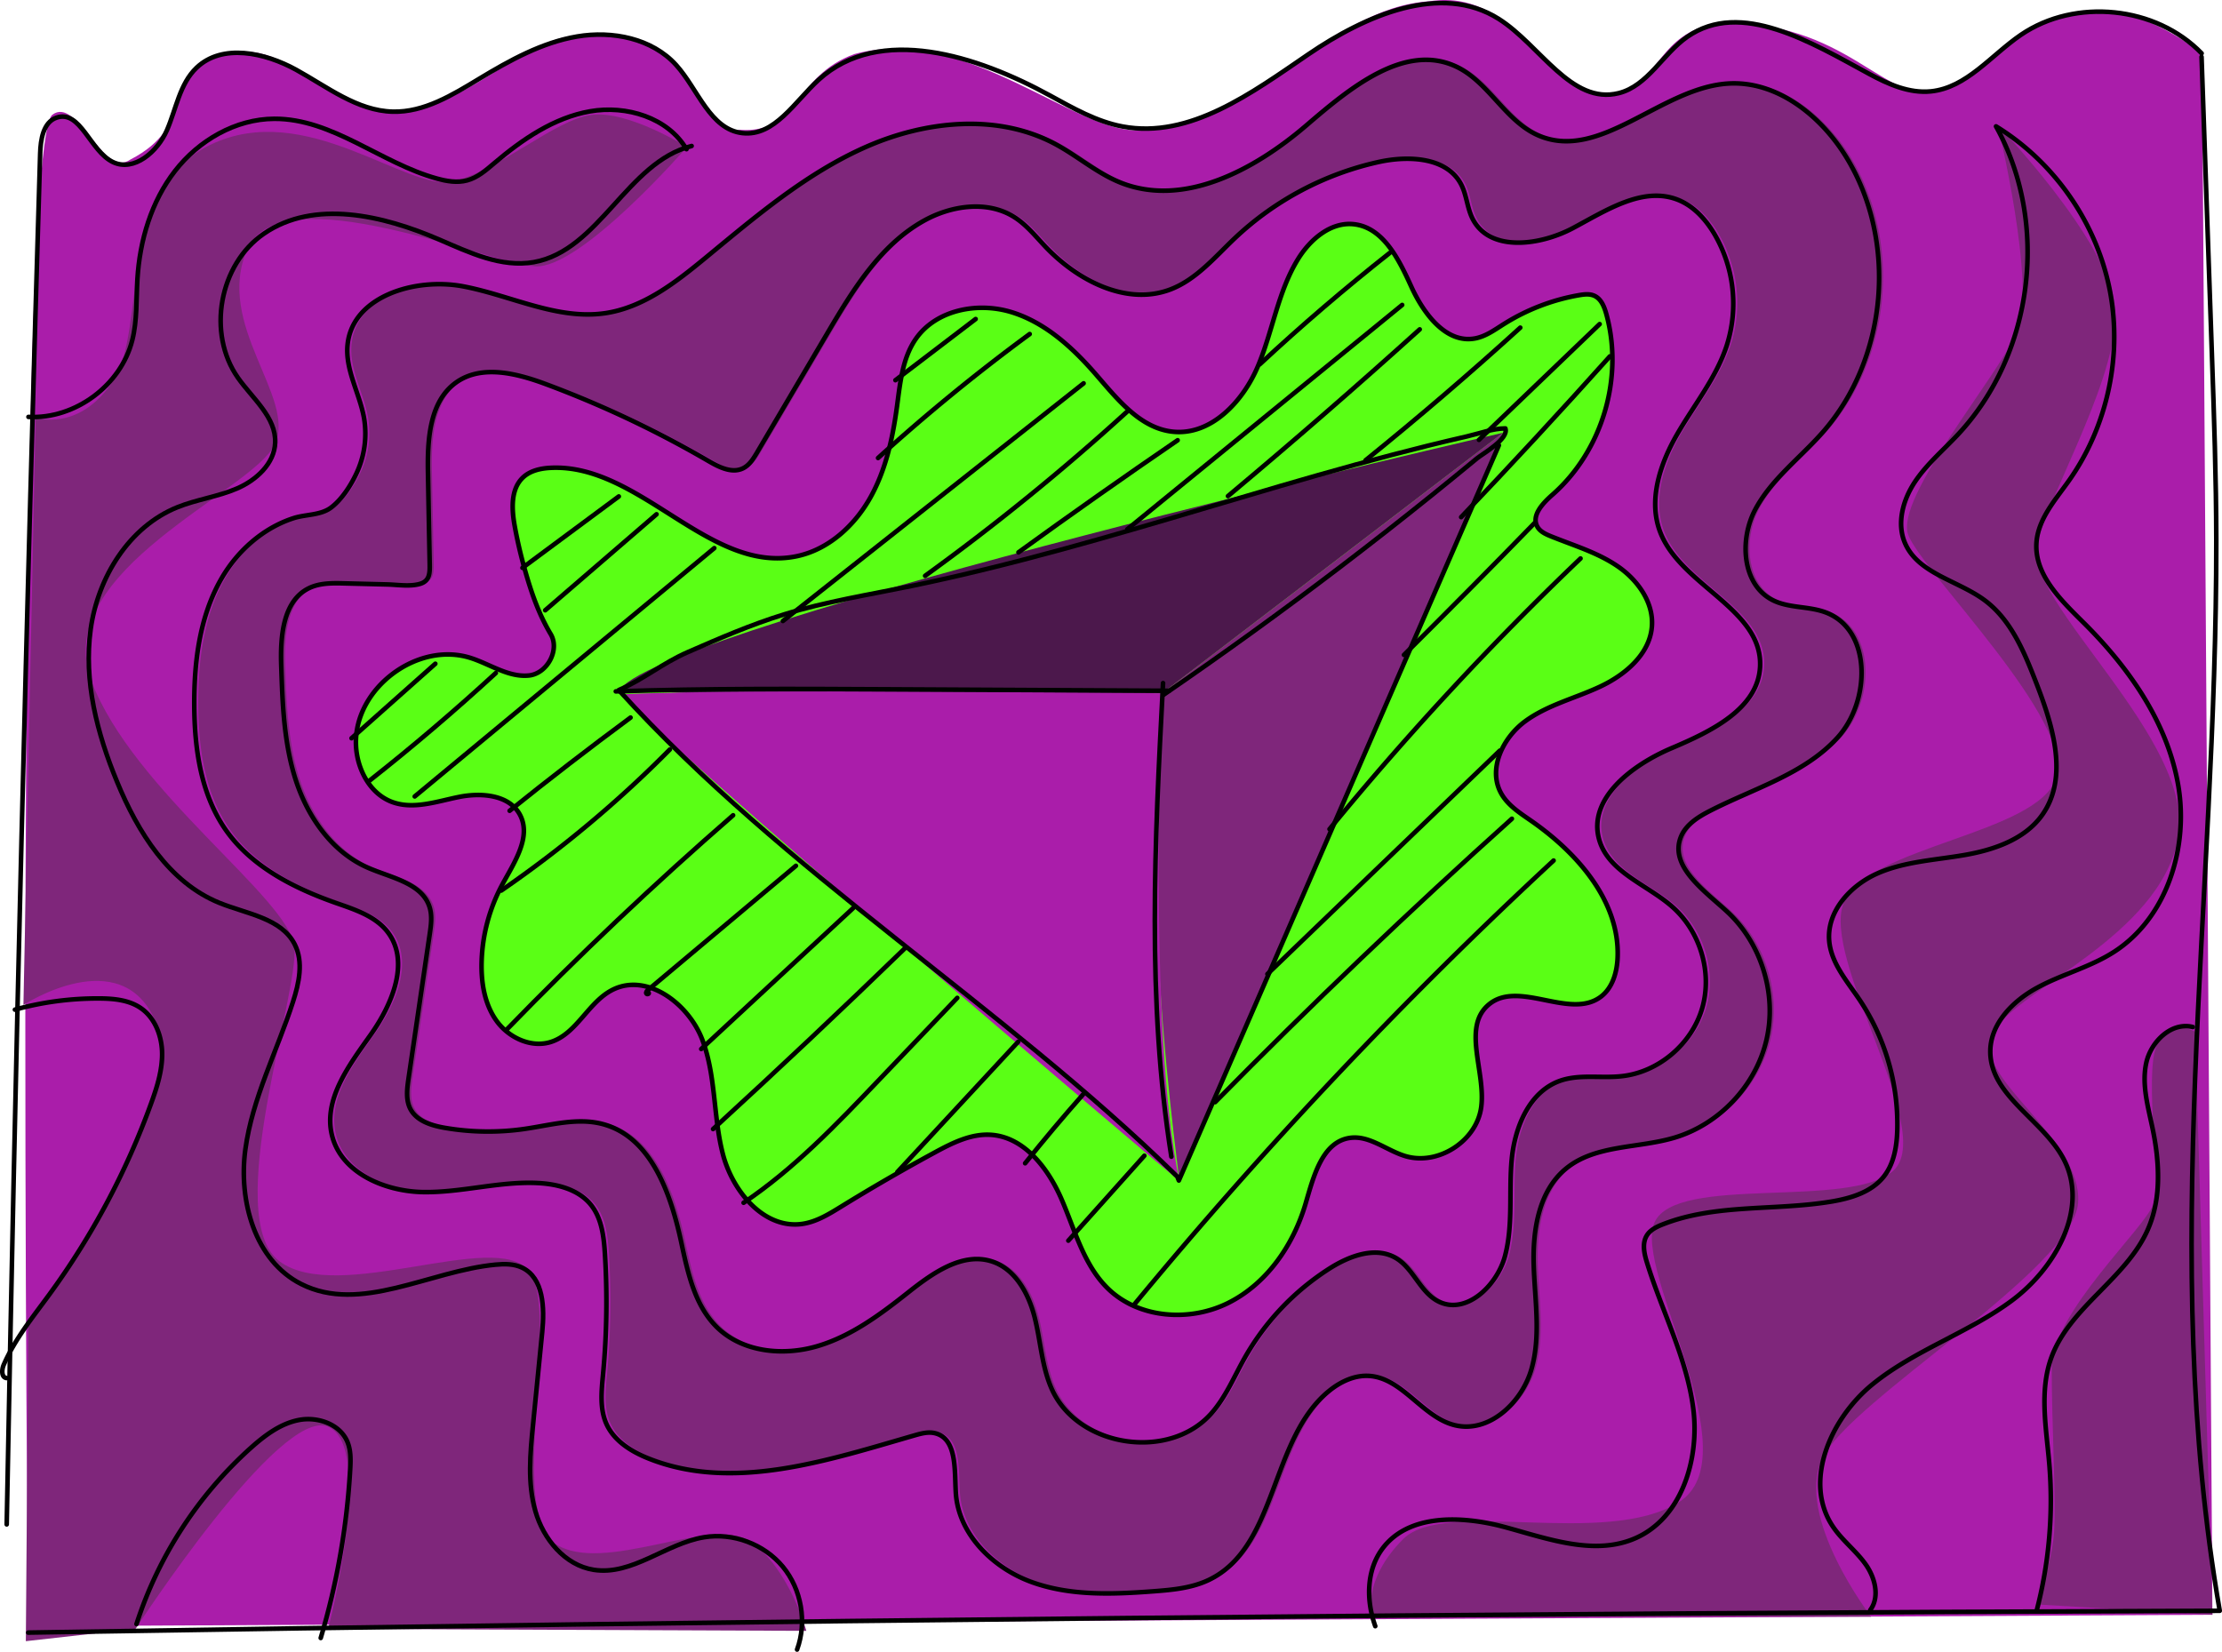
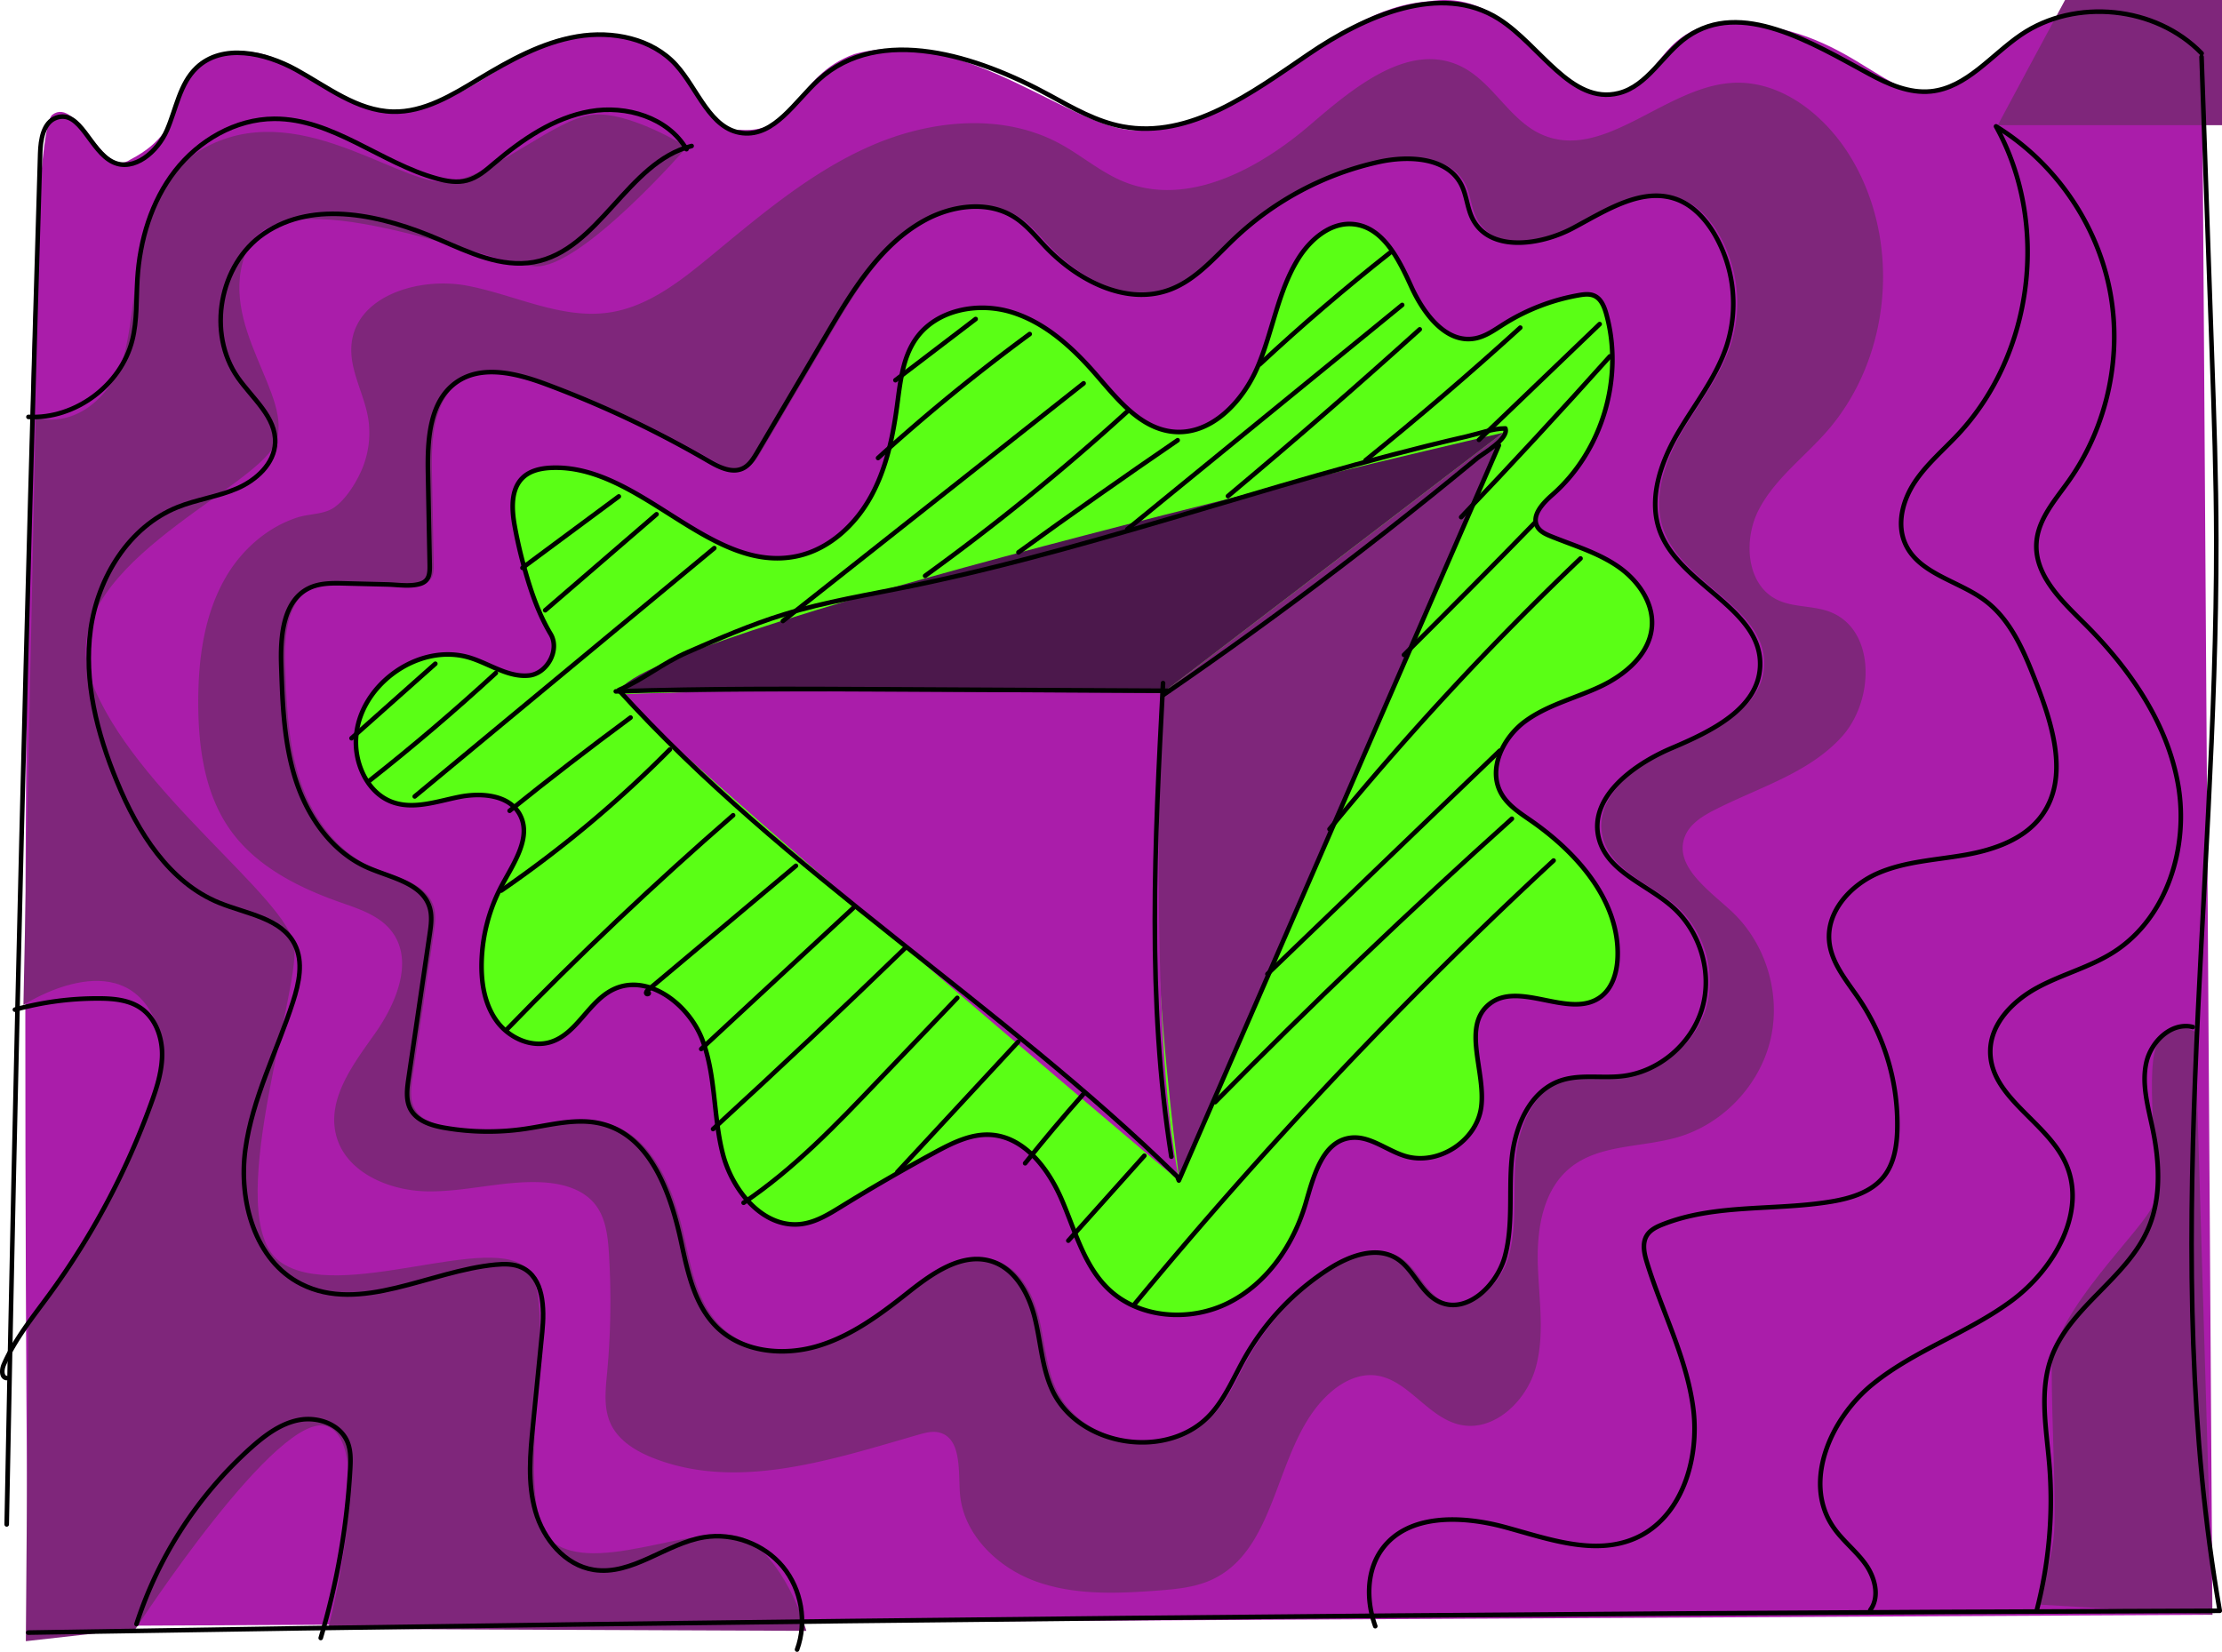
<svg xmlns="http://www.w3.org/2000/svg" width="1935.87" height="1439.37" viewBox="0 0 1935.87 1439.37">
  <defs>
    <style>.cls-1{fill:#aa1daa;}.cls-2{fill:#7f267b;}.cls-3{fill:#5aff15;}.cls-4{fill:#4c184c;}.cls-5{fill:none;stroke:#000;stroke-linecap:round;stroke-linejoin:round;stroke-width:4px;}</style>
  </defs>
  <g id="Layer_2" data-name="Layer 2">
    <g id="page_34">
      <g id="shapes">
        <path class="cls-1" d="M45.51,100.08c22-17,44,56,68,39,58-30,26-69,74-90,67-22,92,51,155,47,60,3,111-63,160-65,104-13,108,90,142,82,51,4,47-47,100-66,98-27,198,74,251,66,104-6,160-106,250-112,81-13,109,96,166,79,37-13,33-49,83-60,116-4,147,73,196,59s63-65,128-70c51-4,100,38,100,38l9,1360-1903,10S11.51,128.08,45.51,100.08Z" />
        <path class="cls-2" d="M598.51,128.08s-92,106-132,104-222-81-251-15,43,129,24,170-196,110-160,206,173,190,177,232-64,236-13,274,188-28,217,8-19,210,23,238,136-25,170-2,49,78,49,78l-416.64-1.71s41.64-159.29-.36-176.29S118.1,1419.37,118.1,1419.37l-95.59,10.71,2.15-274s140.85-196,110.85-266-115.1-14.37-115.1-14.37L31,363.9s37.48,13.18,67.48-31.82,2-166,85-206,171,41,211,32,89-54,121-58S598.51,128.08,598.51,128.08Z" />
-         <path class="cls-2" d="M1740.51,109.08s34,141,17,180-107,145-95,177,146,163,129,212-164,59-185,108,81,200,43,234-189,3-208,45,85,204,21,244-204-4-240,32-27.7,67.67-27.7,67.67h435.35s-66.65-86.67-42.65-137.67,219-165,223-223-97-111-74-149,144-83,161-168-136-208-123-257,74-151,68-208S1740.51,109.08,1740.51,109.08Z" />
+         <path class="cls-2" d="M1740.51,109.08h435.35s-66.65-86.67-42.65-137.67,219-165,223-223-97-111-74-149,144-83,161-168-136-208-123-257,74-151,68-208S1740.51,109.08,1740.51,109.08Z" />
        <path class="cls-2" d="M1912.51,899.08s-24-14-34,13,4,115-2,136-89,95-89,144,4,118,2,144-15,62-15,62l153,9Z" />
        <path class="cls-2" d="M1594,533.05c-14.74-5.56-31.76-3.57-45.89-10.55-26.8-13.24-29.51-52.39-15.58-78.84s39-44.92,58.73-67.35c56.93-64.62,65.66-167,20.49-240.36-22.31-36.21-60.82-66.62-103.24-63.7-58.59,4-111.45,68.66-165.19,45-28.59-12.6-43-46.55-71.27-59.82-44.95-21.08-92.78,18.9-130.45,51.25-45.19,38.81-107,72-162.22,49.75-20.27-8.17-37.07-23-56.32-33.39-50.13-27-112.8-20.62-164.91,2.29s-96.09,60.54-140,96.74c-26,21.39-53.91,43.25-87.19,48.22-41.88,6.24-82.32-15.43-123.93-23.33s-96.37,8.51-100.74,50.64C304,321.5,316.79,342,320.65,363.72a81.48,81.48,0,0,1-6.9,48.73C308.87,422.74,301,435,291.66,441.84c-8.94,6.55-21.85,5.69-32.11,8.93-26.46,8.37-48.84,28.19-62.72,52-19.34,33.1-24.29,72.71-24.11,111,.19,38.17,5.72,78.06,27.77,109.22,22.45,31.74,59.09,50.3,95.76,63.2,16.41,5.78,34.18,11.4,44.83,25.15,19.88,25.67,4.2,63-14.56,89.48S285,957.18,292.72,988.7c8,32.66,45.94,48.93,79.57,49.43s66.87-9.71,100.45-7.86c16.81.93,34.68,5.64,45.34,18.68,9.64,11.8,11.49,28,12.43,43.2a676.31,676.31,0,0,1-1.63,104.49c-1.37,14.78-3.1,30.38,3.1,43.85,6.82,14.83,21.95,24,37.12,30,73.4,28.94,155.35,1.48,231.17-20.36,5.82-1.67,12-3.32,17.84-1.89,19.38,4.71,16.89,32.26,18.16,52.16,2.28,35.82,32.19,65.19,65.91,77.48s70.73,10.8,106.52,8.09c16.28-1.23,33-2.78,47.71-9.77,60.3-28.53,53.4-123.2,105.35-165.06,9.82-7.91,22.08-13.67,34.67-12.83,29.12,1.94,46.4,36.18,74.78,43,29.62,7.13,58.23-19.71,66.57-49s2.88-60.47,2-90.93,4.42-64.26,28-83.61c25.56-21,62.67-17.59,94.4-27,39.32-11.62,71.22-45.51,80.44-85.46s-4.61-84.38-34.86-112c-20-18.28-49.68-39.17-39.84-64.41,4.22-10.81,14.92-17.52,25.25-22.83,38.31-19.72,82.32-32,111.3-63.92S1634.36,548.24,1594,533.05ZM1537,579.86c-1.47,37.1-42.91,56.92-77.09,71.42S1386.75,695,1396.7,730.8c7.91,28.44,41.63,39.24,63.78,58.75,24.33,21.43,35.08,57.29,26,88.41s-37.88,55.66-70.11,59.18c-18,2-36.87-2-53.92,4.07-26.6,9.55-39.24,40.31-41.89,68.45s1.44,57.1-5.91,84.4c-7,25.86-34,51.38-57.94,39.36-15.78-7.93-21.6-28.39-36.67-37.6-17.67-10.78-40.69-2.25-58.17,8.86a222.45,222.45,0,0,0-74.11,78.17c-9.18,16.3-16.43,34-28.79,48-36.8,41.81-116.29,29.78-139.07-21-8.75-19.54-9.69-41.56-14.89-62.33s-16.84-42.29-37.18-49c-25.53-8.35-51.4,9.79-72.45,26.47-24.33,19.28-49.81,38.42-79.56,47.27s-65,5.48-87.36-16.1c-19.62-19-25.67-47.55-31.39-74.24-9.12-42.58-26.39-92-68.48-103.14-22.06-5.85-45.19.9-67.77,4.19a222.79,222.79,0,0,1-69.68-.87c-11.63-2-24.42-5.9-30-16.31-4.23-7.95-3-17.57-1.73-26.48l18.48-125.91c1.14-7.75,2.26-15.8,0-23.3-6.39-21.18-33.39-25.77-53.69-34.55-31.14-13.48-52.42-43.85-62.92-76.11s-11.68-66.72-12.77-100.63c-.81-25.16,1.55-55.91,24.17-66.94,9.42-4.59,20.36-4.43,30.83-4.17l37.34.92c9,.22,19.86,2.08,28.66-.53,8.45-2.5,8.51-9.53,8.36-17.2l-.72-37.41q-.4-21.08-.82-42.16c-.55-28.77,1.22-62.39,24.79-78.9,22.22-15.56,52.64-7.79,78.06,1.67a918.2,918.2,0,0,1,141.53,66.95c9.26,5.4,20.51,11.09,30.13,6.36,5.57-2.75,9-8.39,12.18-13.74l61.26-103.91c22.13-37.53,46-76.77,84-98,24.22-13.52,55.78-18,79.13-3,10.32,6.62,18.15,16.37,26.56,25.3,28,29.68,70.87,52.07,109,37.64,22.63-8.56,38.81-28.19,56.4-44.83a266.74,266.74,0,0,1,125.23-66.31c26.16-5.76,59.63-4.21,71.89,19.6,4.83,9.4,5.19,20.6,10,30,14.85,29.08,58.44,23.38,87.27,8.06s60.83-36.63,91.27-24.81c13.94,5.41,24.55,17.19,32.17,30.06a120,120,0,0,1,10.66,97c-9.24,28.33-28.68,52-43.51,77.84s-25.18,57.44-14.31,85.19C1468.29,509.86,1538.93,530,1537,579.86Z" />
        <path class="cls-3" d="M448.45,458.53c-2.7-14.88-3.7-32.54,7.47-42.74,6.37-5.81,15.39-7.73,24-8.14,77.76-3.71,138.67,93.38,214.76,76.91,27.36-5.93,49.89-26.57,63.59-51s19.6-52.42,23.32-80.17c2.71-20.24,4.72-41.62,16.46-58.33,17.73-25.23,53.92-32.13,83.39-23s53.21,31,73.41,54.27c18.71,21.6,38.59,46.89,67,49.84,33.18,3.44,61-26.14,74-56.85s17.49-65.1,35-93.52c10.58-17.2,28.56-32.59,48.63-30.42,25.71,2.78,39.34,30.82,50.06,54.36s30.32,50,55.73,45.14c9.11-1.74,16.88-7.42,24.73-12.37a181.69,181.69,0,0,1,65.76-25.31c4.41-.76,9.13-1.33,13.22.51,6,2.68,8.72,9.55,10.47,15.87,15.47,55.64-3.51,119.36-46.88,157.47-8.46,7.42-18.74,18.29-13.12,28,2.41,4.2,7.16,6.39,11.65,8.21,19.67,8,40.43,14.06,58,26s31.79,31.63,30.07,52.8c-1.94,24-23.2,41.93-45,52.18s-46,16-65.4,30.26-32.67,41.57-21,62.66c5.73,10.41,16.21,17.13,26,23.91,40.34,28,77.46,70.11,75.54,119.19-.5,12.8-4.34,26.47-14.55,34.21-26.8,20.31-70.89-14.58-97.15,6.42-24.51,19.59-3,58.83-7.15,89.93-4,29.62-37.84,51.27-66.4,42.48-16.31-5-31.08-18.19-48-15.76-24.17,3.49-31.68,33.67-38.54,57.1-10.59,36.12-33.7,69.81-67.36,86.66s-78.18,13.69-105.07-12.66c-21-20.56-28.53-50.68-40.22-77.63s-32.57-54.44-61.89-56.19c-17.21-1-33.48,7.19-48.64,15.42q-41.34,22.43-81.42,47.11c-10.54,6.48-21.39,13.23-33.62,15.08-33.38,5-61-28.09-69.5-60.75s-5.91-67.89-17.83-99.47-48.16-58.9-78.31-43.72c-21.14,10.65-31.07,38.15-53.6,45.4-17.13,5.51-36.58-3.51-47.2-18s-13.73-33.34-13.28-51.33a151.18,151.18,0,0,1,18.26-68.19c10.41-19.12,25.38-41.27,15.12-60.46-9.33-17.44-33.65-19.37-53-15.48s-39.71,11.26-58.27,4.42c-19.63-7.23-30.88-29.1-31.57-50-1.61-49,53.66-90.54,100.25-75.41,16.84,5.47,32.7,16.9,50.33,15.18,16-1.55,27.29-22.3,19.07-36.09-10.56-17.72-17.07-36.73-22.64-56.63Q451.88,477.41,448.45,458.53Z" />
        <path class="cls-4" d="M540.51,600.08c12.84,1.2,92.57,7.38,182,8,133.46.93,290-4,290-4l297-227S590.51,542.08,540.51,600.08Z" />
        <path class="cls-2" d="M1027.51,1029.08c0-3.61-15.14-107.4-19-216-3.63-101.83,4-209,4-209l297-227Z" />
        <path class="cls-1" d="M541.51,605.08c21,31,464,406,486,424-28-135-15-425-15-425S625.51,600.08,541.51,605.08Z" />
      </g>
      <g id="outline">
        <path class="cls-5" d="M1013.28,595.23c-7.21,137.66-14.35,276.52,7.24,412.66" />
        <path class="cls-5" d="M1305.88,388l-278.83,640.67c-.11-.24-1.37-3.4-1.56-3.59C871.73,874.43,683.62,760.79,539.08,601.31c22.47-9.78,37.76-23.32,60.22-33.1,27.44-12,55-23.93,83.54-32.75,36.44-11.24,74.24-17.25,111.6-24.91,86.76-17.95,171.78-42.85,256.65-68.06,43.09-12.8,86.18-25.63,129.54-37.53q31.42-8.62,63-16.5,17.08-4.23,34.26-8.16c10.57-2.41,22.78-7,33.62-7,3.38,9.1-19.87,22.09-24.79,26.16q-19.59,16.18-39.38,32.12-39.59,31.86-80,62.67-75.59,57.6-154,111.42" />
        <path class="cls-5" d="M1018.6,601.92l-246-1.29c-78.71-.41-157.44-.82-236.11,1.83" />
        <path class="cls-5" d="M448.45,458.53c-2.7-14.88-3.7-32.54,7.47-42.74,6.37-5.81,15.39-7.73,24-8.14,77.76-3.71,138.67,93.38,214.76,76.91,27.36-5.93,49.89-26.57,63.59-51s19.6-52.42,23.32-80.17c2.71-20.24,4.72-41.62,16.46-58.33,17.73-25.23,53.92-32.13,83.39-23s53.21,31,73.41,54.27c18.71,21.6,38.59,46.89,67,49.84,33.18,3.44,61-26.14,74-56.85s17.49-65.1,35-93.52c10.58-17.2,28.56-32.59,48.63-30.42,25.71,2.78,39.34,30.82,50.06,54.36s30.32,50,55.73,45.14c9.11-1.74,16.88-7.42,24.73-12.37a181.69,181.69,0,0,1,65.76-25.31c4.41-.76,9.13-1.33,13.22.51,6,2.68,8.72,9.55,10.47,15.87,15.47,55.64-3.51,119.36-46.88,157.47-8.46,7.42-18.74,18.29-13.12,28,2.41,4.2,7.16,6.39,11.65,8.21,19.67,8,40.43,14.06,58,26s31.79,31.63,30.07,52.8c-1.94,24-23.2,41.93-45,52.18s-46,16-65.4,30.26-32.67,41.57-21,62.66c5.73,10.41,16.21,17.13,26,23.91,40.34,28,77.46,70.11,75.54,119.19-.5,12.8-4.34,26.47-14.55,34.21-26.8,20.31-70.89-14.58-97.15,6.42-24.51,19.59-3,58.83-7.15,89.93-4,29.62-37.84,51.27-66.4,42.48-16.31-5-31.08-18.19-48-15.76-24.17,3.49-31.68,33.67-38.54,57.1-10.59,36.12-33.7,69.81-67.36,86.66s-78.18,13.69-105.07-12.66c-21-20.56-28.53-50.68-40.22-77.63s-32.57-54.44-61.89-56.19c-17.21-1-33.48,7.19-48.64,15.42q-41.34,22.43-81.42,47.11c-10.54,6.48-21.39,13.23-33.62,15.08-33.38,5-61-28.09-69.5-60.75s-5.91-67.89-17.83-99.47-48.16-58.9-78.31-43.72c-21.14,10.65-31.07,38.15-53.6,45.4-17.13,5.51-36.58-3.51-47.2-18s-13.73-33.34-13.28-51.33a151.18,151.18,0,0,1,18.26-68.19c10.41-19.12,25.38-41.27,15.12-60.46-9.33-17.44-33.65-19.37-53-15.48s-39.71,11.26-58.27,4.42c-19.63-7.23-30.88-29.1-31.57-50-1.61-49,53.66-90.54,100.25-75.41,16.84,5.47,32.7,16.9,50.33,15.18,16-1.55,27.29-22.3,19.07-36.09-10.56-17.72-17.07-36.73-22.64-56.63Q451.88,477.41,448.45,458.53Z" />
        <path class="cls-5" d="M372.86,412c-.56-28.77,1.21-62.4,24.78-78.91,22.22-15.56,52.64-7.78,78.07,1.68a916.73,916.73,0,0,1,141.52,66.95c9.27,5.39,20.51,11.08,30.13,6.35,5.58-2.74,9-8.38,12.19-13.73L720.81,290.4c22.12-37.53,46-76.78,84-98,24.21-13.52,55.77-18,79.12-3.06,10.33,6.62,18.15,16.38,26.57,25.3,28,29.68,70.87,52.08,109,37.64,22.64-8.56,38.82-28.19,56.4-44.82a266.65,266.65,0,0,1,125.24-66.32c26.15-5.75,59.62-4.21,71.88,19.61,4.84,9.39,5.19,20.59,10,30,14.85,29.07,58.45,23.38,87.28,8.06s60.83-36.63,91.27-24.82c13.94,5.41,24.54,17.19,32.16,30.06a120.06,120.06,0,0,1,10.67,97c-9.24,28.33-28.69,52-43.51,77.83s-25.19,57.45-14.31,85.19c18.2,46.42,88.85,66.6,86.87,116.43-1.47,37.1-42.91,56.91-77.09,71.41s-73.11,43.76-63.17,79.53c7.91,28.43,41.64,39.23,63.78,58.74,24.34,21.43,35.09,57.29,26,88.41s-37.88,55.67-70.12,59.18c-18,2-36.87-2-53.91,4.08-26.61,9.55-39.24,40.31-41.89,68.45s1.43,57.1-5.92,84.39c-7,25.86-34,51.38-57.93,39.36-15.78-7.93-21.6-28.39-36.68-37.59-17.67-10.79-40.69-2.25-58.16,8.85a222.31,222.31,0,0,0-74.11,78.18c-9.18,16.3-16.44,34-28.79,48-36.8,41.82-116.29,29.79-139.07-21-8.75-19.54-9.69-41.56-14.89-62.32s-16.84-42.3-37.19-48.95c-25.52-8.36-51.39,9.79-72.45,26.47-24.33,19.28-49.8,38.42-79.56,47.26s-65,5.48-87.35-16.1c-19.62-19-25.67-47.55-31.39-74.23-9.12-42.59-26.39-92-68.48-103.14-22.06-5.85-45.19.89-67.77,4.19a222.85,222.85,0,0,1-69.69-.88c-11.62-2-24.42-5.9-30-16.3-4.24-8-3-17.57-1.74-26.48l18.48-125.91c1.14-7.75,2.26-15.8,0-23.3C368,769.57,341,765,320.72,756.19c-31.14-13.48-52.42-43.84-62.92-76.11S246.12,613.37,245,579.45c-.8-25.15,1.55-55.91,24.18-66.94,9.42-4.59,20.36-4.43,30.83-4.17l37.34.93c9,.22,19.86,2.08,28.65-.53,8.45-2.51,8.51-9.53,8.37-17.2q-.36-18.71-.73-37.41Z" />
-         <path class="cls-5" d="M317.17,364.35c-3.85-21.73-16.63-42.22-14.35-64.17,4.37-42.12,59.13-58.54,100.74-50.64s82,29.58,123.93,23.33c33.27-5,61.22-26.82,87.19-48.22,43.93-36.2,87.92-73.82,140-96.73s114.78-29.26,164.91-2.29C938.86,136,955.67,150.84,975.94,159c55.25,22.27,117-10.94,162.22-49.75,37.66-32.34,85.5-72.33,130.45-51.25,28.29,13.27,42.67,47.22,71.26,59.83,53.74,23.69,106.6-40.93,165.2-45,42.42-2.93,80.93,27.49,103.23,63.69,45.18,73.32,36.45,175.75-20.49,240.36-19.76,22.43-44.79,40.91-58.72,67.36s-11.23,65.59,15.58,78.83c14.12,7,31.15,5,45.89,10.55,40.32,15.2,39.33,77.23,10.34,109.12s-73,44.2-111.31,63.92c-10.32,5.31-21,12-25.25,22.83-9.84,25.24,19.85,46.12,39.84,64.4,30.26,27.67,44.08,72.11,34.86,112.06s-41.11,73.84-80.43,85.45c-31.73,9.38-68.85,5.94-94.4,27-23.53,19.35-28.89,53.17-28,83.62s6.4,61.62-1.94,90.92-37,56.14-66.57,49c-28.38-6.82-45.66-41.07-74.78-43-12.59-.84-24.85,4.91-34.68,12.83-52,41.85-45,136.52-105.34,165.06-14.77,7-31.43,8.54-47.72,9.77-35.79,2.7-72.8,4.2-106.52-8.09s-63.63-41.67-65.91-77.49c-1.26-19.9,1.22-47.44-18.15-52.16-5.88-1.43-12,.22-17.84,1.9C721,1272.61,639,1300.07,565.63,1271.13c-15.18-6-30.3-15.19-37.13-30-6.2-13.48-4.47-29.08-3.09-43.85a676.42,676.42,0,0,0,1.62-104.5c-.94-15.21-2.78-31.39-12.43-43.2-10.65-13-28.53-17.75-45.33-18.67-33.58-1.85-66.83,8.35-100.46,7.85s-71.53-16.76-79.57-49.42c-7.75-31.53,15.05-61.37,33.81-87.87s34.43-63.82,14.56-89.49c-10.65-13.75-28.43-19.37-44.83-25.14-36.67-12.91-73.31-31.47-95.77-63.2-22-31.17-27.58-71.06-27.76-109.23-.19-38.34,4.77-77.94,24.11-111,13.88-23.76,36.26-43.59,62.72-52,10.26-3.25,23.17-2.38,32.1-8.94,9.37-6.88,17.21-19.09,22.09-29.39A81.37,81.37,0,0,0,317.17,364.35Z" />
        <path class="cls-5" d="M1918.13,46.47c-39.83-41.22-110-48.42-157.41-16.15-25.91,17.64-47.28,46.13-78.46,49.29-18.82,1.91-37.13-6.19-53.76-15.21-50.24-27.23-111.74-65-158.59-32.25-21.33,14.91-34.34,42.63-59.57,49-41.51,10.45-68.48-41.87-104.67-64.72-50.4-31.83-116.43-2.8-165.65,30.8s-103.41,74-162,63c-22.67-4.25-43.11-16-63.34-27.06C851.46,48.57,766.41,21,713.16,69.6,692.47,88.47,674.8,119,647,116c-28.42-3.12-38.81-38.24-58-59.43-20.93-23.1-55.4-30-86.14-24.78S444.2,52.52,417.51,68.64C394.18,82.73,369.45,98,342.2,97.3c-31-.74-57.12-21.62-84.26-36.55S193.71,37.63,171.27,59c-14.72,14-17.77,35.92-25.88,54.55s-28.56,36.41-46.92,27.72c-20.08-9.51-28.31-46-49.29-38.73-11.51,4-13.81,19-14.18,31.15Q17.08,730.91,5.84,1328.32" />
        <path class="cls-5" d="M1918.06,49.59l9,258.67c1.88,54.1,3.76,108.22,3.84,162.35.42,314.11-50.6,623.45,3,933q-954.69,3.21-1909.3,19" />
        <path class="cls-5" d="M602.57,127.21c-56.23,14.1-80.46,91.12-137.55,101.23-28.29,5-56.15-8.4-82.54-19.78-48.82-21-108.64-35.17-152.49-5.1-39,26.75-49.89,86.81-22.74,125.54,12.8,18.24,33.36,34.4,32.5,56.66-.7,18.21-16.4,32.59-33.12,39.83s-35.22,9.57-52.11,16.4C112.31,459.05,85.24,503.16,79,548.26s5.57,90.9,23,133C120,725,147.34,769,191.19,786.76c23.76,9.65,54,13.28,65.59,36.16,7.76,15.28,3.74,33.74-1.53,50.05-13.88,43-35.43,83.92-41.5,128.67s8.31,96.84,48.62,117.22C314,1145,373.93,1107.54,431.57,1102c7.87-.76,16.15-.83,23.28,2.58,18.87,9,19.61,35.15,17.55,56l-8,80.72c-2.5,25.22-4.93,51.15,2.05,75.51s25.7,47.1,50.73,51.08c33.45,5.31,62.86-22.92,96.29-28.4,25.21-4.13,52.29,6,68.57,25.71s21.18,48.19,12.4,72.18" />
        <path class="cls-5" d="M279.43,1427.29a644.23,644.23,0,0,0,25.65-146.8c.46-8.08.72-16.47-2.37-24-6.35-15.41-25.64-22.22-42-19.19S230.4,1251,218,1262.12a351.8,351.8,0,0,0-99.07,153" />
        <path class="cls-5" d="M5.64,1200.8c-4.55-.67-4.2-7.39-2.37-11.61,9.77-22.43,25.45-41.67,39.88-61.43a668,668,0,0,0,88.48-166.2c5.14-14.18,9.85-28.87,9.6-43.95s-6.27-30.82-18.74-39.3c-10.39-7.06-23.63-8.22-36.2-8.28A270.18,270.18,0,0,0,13,879.78" />
        <path class="cls-5" d="M598.1,130c-16.24-27.6-52.46-38.53-84-33S455,121.48,430.61,142.18c-7.18,6.09-14.53,12.56-23.62,15-8.58,2.33-17.74.77-26.31-1.59-48.91-13.43-91-52.32-141.69-52.08-33.71.15-65.84,18.8-86.51,45.44s-30.69,60.45-32.76,94.11c-1.1,17.84-.12,36-4.48,53.35-9.91,39.4-49.88,69-90.45,66.88" />
        <path class="cls-5" d="M1198.18,1417c-7.89-21.91-7.89-48,5.75-66.88,22.69-31.39,69.86-29.56,107.25-19.42s77.77,25.18,113.32,9.79c40.85-17.67,56.43-69.39,50.66-113.53s-27.3-84.44-40.34-127c-2.35-7.69-4.31-16.5-.1-23.35,3-4.93,8.59-7.63,14-9.75,46.16-18.18,98-11.66,147-19.88,16.92-2.85,34.71-8.22,45.41-21.63,9.18-11.51,11.53-27,11.86-41.73a195.23,195.23,0,0,0-33.08-112.73c-10.83-16.05-24.57-31.72-26.26-51-2.25-25.8,18.71-48.69,42.47-59s50.29-11.45,75.8-15.92,52.21-13.68,67.25-34.76c23.19-32.5,9.53-77.31-4.89-114.53-10.47-27-22-55.51-45.34-72.73s-57.63-23.06-69.19-49.56c-7.48-17.17-1.93-37.59,8.39-53.22s24.89-27.87,37.69-41.55c65.88-70.4,79.93-184.18,33.16-268.5,50.24,30.78,86.86,83,98.71,140.69s-1.25,120.12-35.31,168.2c-11.88,16.77-26.77,33.35-28.17,53.86-1.91,28,21.47,50.26,41.35,70,39.23,39,72.67,86.61,82.1,141.1s-9.79,116.3-56.52,145.88c-20.51,13-44.62,19.1-66,30.65S1734,892,1734,916.27c0,39.34,47.57,60.14,64.81,95.5,20.68,42.39-8.39,93.67-46.31,121.73s-84.55,43-121.12,72.74-60.83,85-34.44,124.06c8,11.92,19.86,20.85,28.25,32.53s12.74,28.47,4.28,40.09" />
        <path class="cls-5" d="M1774.33,1403.76a382,382,0,0,0,11.07-128.17c-2.58-30.91-8.8-63,1.65-92.24,15.83-44.23,65.14-68.84,84.13-111.81,12.18-27.54,10.28-59.28,4.1-88.75-3.91-18.68-9.46-37.87-5.42-56.52s22-36,40.54-31.37" />
        <path class="cls-5" d="M455.19,494.8l83.93-62.22" />
        <path class="cls-5" d="M475,531.78l97-83.67" />
        <path class="cls-5" d="M321.91,680.25Q378.7,635.44,432,586.43" />
        <path class="cls-5" d="M306.27,643.28l73-64.91" />
        <path class="cls-5" d="M361.32,694l261-216.39" />
        <path class="cls-5" d="M444,706.49q51.84-41.67,105.35-81.22" />
        <path class="cls-5" d="M682.07,541.12l262-207.1" />
        <path class="cls-5" d="M765,399.08a1659.68,1659.68,0,0,1,132.09-108" />
        <path class="cls-5" d="M780.12,331.3,850,278" />
        <path class="cls-5" d="M806,501.74A2008.87,2008.87,0,0,0,981.75,358.9" />
        <path class="cls-5" d="M436.72,776A1019.18,1019.18,0,0,0,583.57,653.1" />
        <path class="cls-5" d="M441.28,897.32Q536,799.73,638.71,710.41" />
        <path class="cls-5" d="M565.07,865.07c.88.89-1.55,1.77-2,.58s.66-2.33,1.62-3.13L693.42,754.44" />
        <path class="cls-5" d="M610.93,914.08,743.2,791.39" />
        <path class="cls-5" d="M621.24,983.83Q706,906.18,788.52,826.18" />
        <path class="cls-5" d="M647.84,1048.06c43.9-29.52,80.8-68.12,117.33-106.39L834,869.52" />
        <path class="cls-5" d="M781.78,1021.29l105.3-113.53" />
        <path class="cls-5" d="M893.12,1013.65q24.46-30.6,50.44-59.94" />
        <path class="cls-5" d="M930.76,1081.07l66.24-74" />
        <path class="cls-5" d="M988.53,1136.32a3987.91,3987.91,0,0,1,365-386.45" />
        <path class="cls-5" d="M1058.65,960.39Q1184.09,833,1317.2,713.44" />
        <path class="cls-5" d="M1104.22,848.77l202.43-194.66" />
        <path class="cls-5" d="M1158.32,722.49A2646.78,2646.78,0,0,1,1377,486.64" />
        <path class="cls-5" d="M1223.19,570.67q57.55-57.13,114.1-115.26" />
        <path class="cls-5" d="M1273,450.62q65.91-69,129.58-140.1" />
        <path class="cls-5" d="M1288.51,383.29l105.16-100.88" />
        <path class="cls-5" d="M1189.7,401.06q69.08-55.8,134.81-115.56" />
        <path class="cls-5" d="M1069.85,432.27Q1154.72,361.22,1236.9,287" />
        <path class="cls-5" d="M982.12,461.2l239.5-195.48" />
        <path class="cls-5" d="M887.3,481.3Q956,431.52,1026,383.61" />
        <path class="cls-5" d="M1097.45,317.53q54.69-50.82,113.36-97.16" />
      </g>
    </g>
  </g>
</svg>